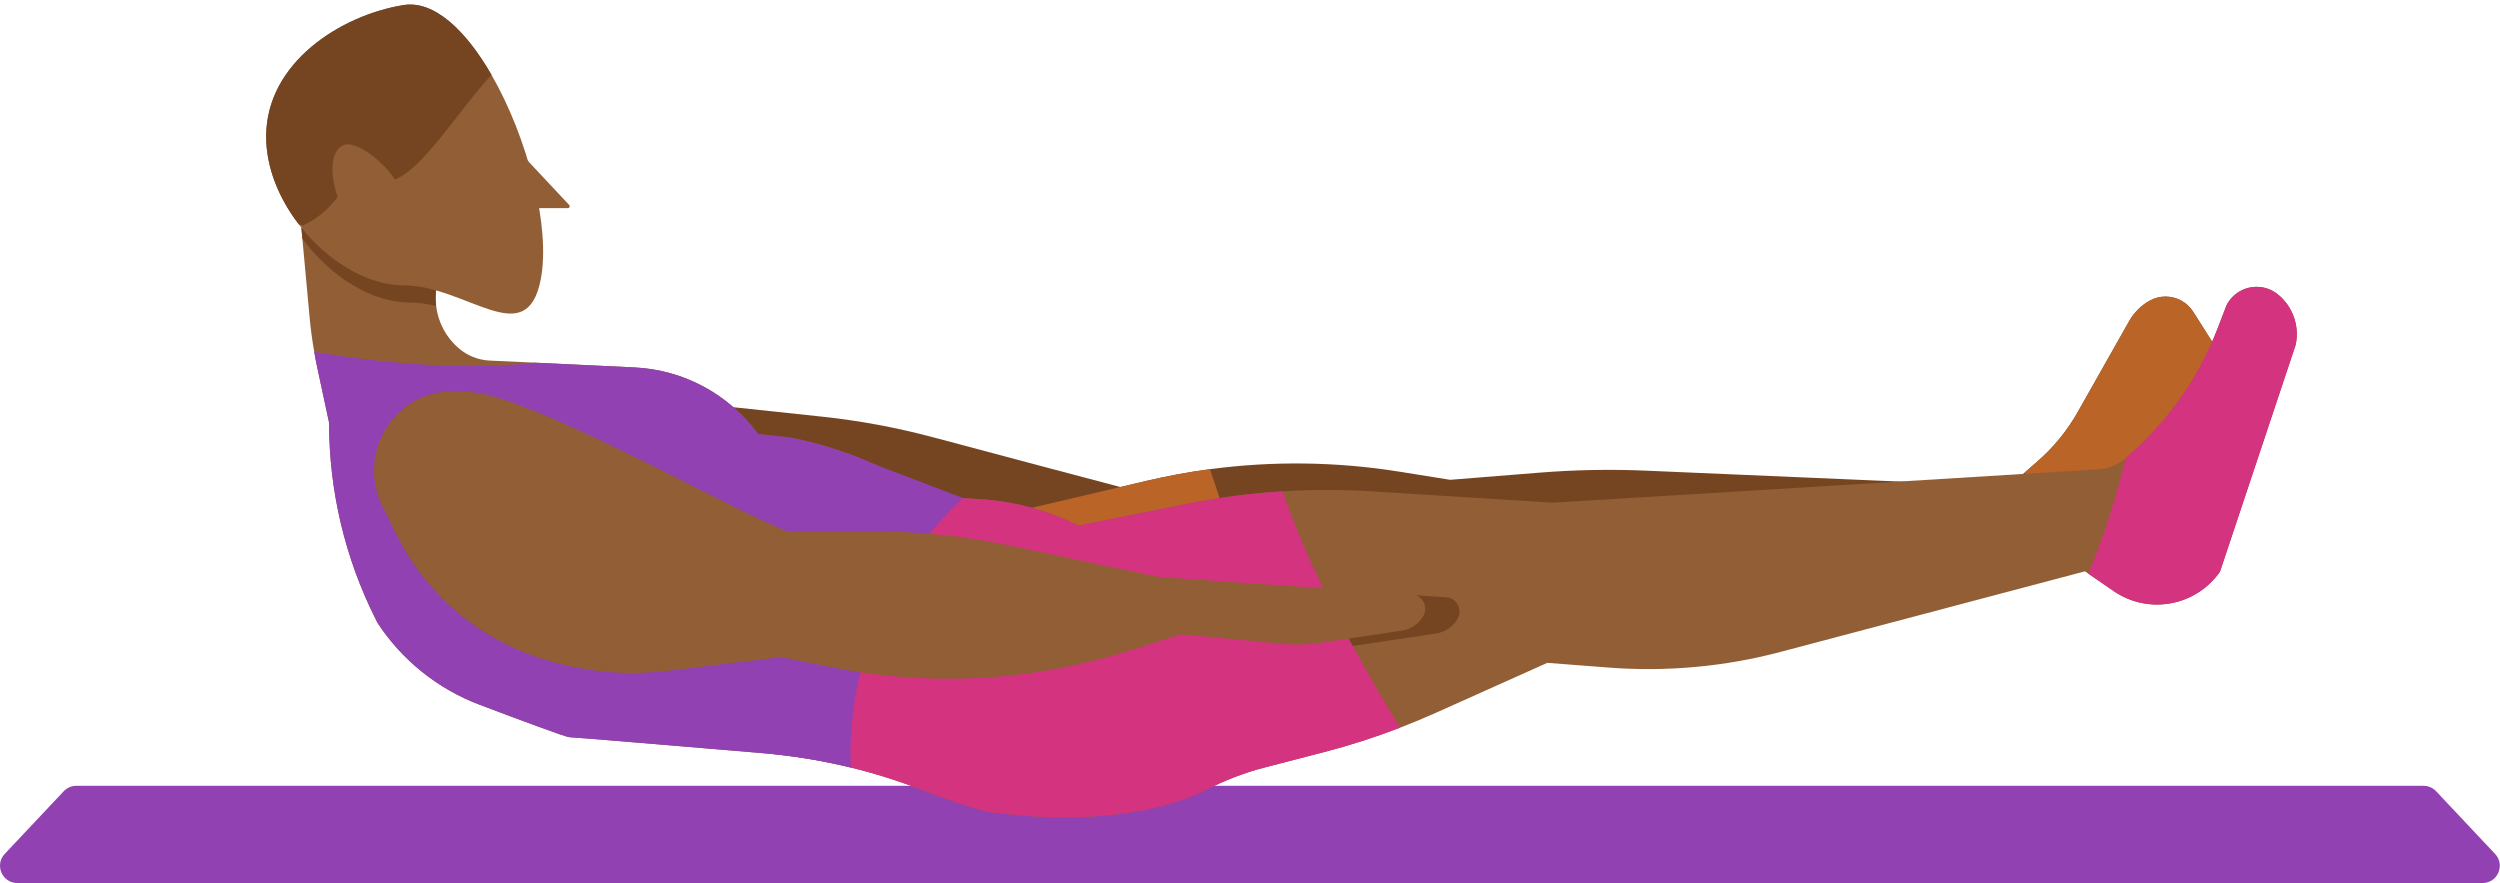
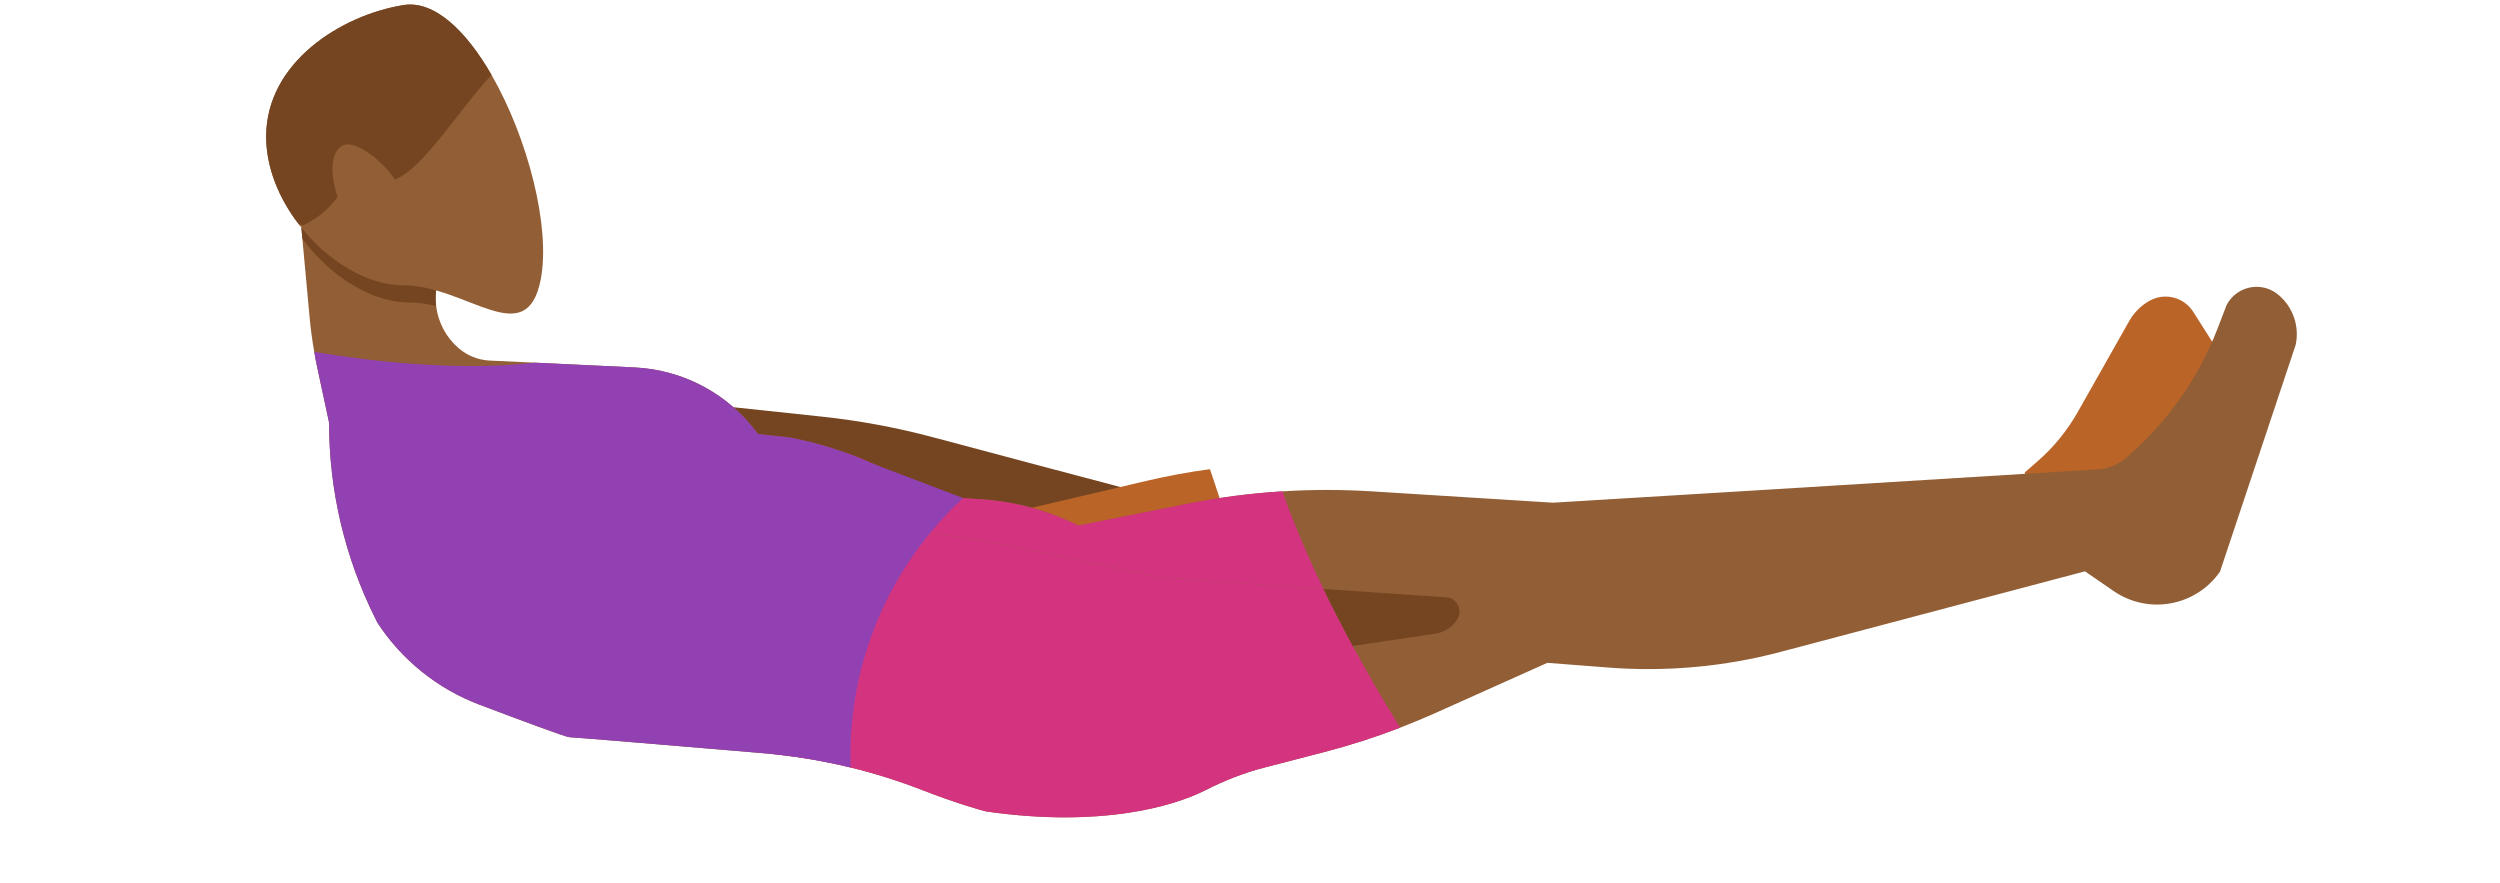
<svg xmlns="http://www.w3.org/2000/svg" fill="#000000" height="154.4" preserveAspectRatio="xMidYMid meet" version="1" viewBox="0.0 -0.8 437.1 154.4" width="437.1" zoomAndPan="magnify">
  <defs>
    <clipPath id="a">
-       <path d="M 0 136 L 437.07 136 L 437.07 153.59 L 0 153.59 Z M 0 136" />
-     </clipPath>
+       </clipPath>
  </defs>
  <g>
    <g clip-path="url(#a)" id="change1_2">
      <path d="M 434.039 153.59 L 3.027 153.59 C 0.379 153.59 -0.988 150.426 0.828 148.496 L 11.141 137.543 C 11.711 136.934 12.508 136.59 13.34 136.59 L 423.727 136.59 C 424.562 136.59 425.359 136.934 425.93 137.543 L 436.238 148.496 C 438.055 150.426 436.688 153.59 434.039 153.59" fill="#9141b2" />
    </g>
    <g id="change2_1">
      <path d="M 128.238 70.398 L 143.688 72.043 C 150.23 72.738 156.711 73.941 163.07 75.637 C 185.406 81.594 239.117 95.883 237.535 95.09 C 235.535 94.09 141.535 88.09 141.535 88.09 L 128.238 70.398" fill="#754522" />
    </g>
    <g id="change2_2">
-       <path d="M 387.285 59.742 L 375.535 92.09 L 354.035 93.379 L 218.535 101.512 L 175.535 104.09 L 176.004 89.012 L 200.555 83.25 C 204.195 82.398 207.863 81.719 211.555 81.23 C 222.586 79.762 233.793 79.91 244.824 81.691 L 253.535 83.09 L 269.234 81.832 C 275.426 81.34 281.645 81.219 287.855 81.492 L 351.242 84.219 L 354.035 81.781 L 356.355 79.75 C 359.125 77.332 361.453 74.449 363.266 71.25 L 372.266 55.34 C 373.094 53.871 374.312 52.648 375.773 51.809 C 376.676 51.301 377.645 51.051 378.613 51.051 C 380.516 51.051 382.375 52 383.465 53.719 L 387.285 59.742" fill="#754522" />
-     </g>
+       </g>
    <g id="change3_1">
      <path d="M 218.535 101.512 L 175.535 104.09 L 176.004 89.012 L 200.555 83.25 C 204.195 82.398 207.863 81.719 211.555 81.23 C 213.723 87.801 216.062 94.648 218.535 101.512" fill="#ba6428" />
    </g>
    <g id="change3_2">
      <path d="M 387.285 59.742 L 375.535 92.09 L 354.035 93.379 L 354.035 81.781 L 356.355 79.75 C 359.125 77.332 361.453 74.449 363.266 71.25 L 372.266 55.34 C 373.094 53.871 374.312 52.648 375.773 51.809 C 376.676 51.301 377.645 51.051 378.613 51.051 C 380.516 51.051 382.375 52 383.465 53.719 L 387.285 59.742" fill="#ba6428" />
    </g>
    <g id="change4_1">
      <path d="M 401.375 59.492 L 388.145 99.148 C 383.934 105.199 375.625 106.719 369.555 102.543 L 365.086 99.469 L 364.535 99.09 L 311.305 113.18 C 301.523 115.77 291.383 116.691 281.305 115.922 L 270.535 115.09 L 251.086 123.809 C 249.016 124.742 246.914 125.609 244.805 126.422 C 240.426 128.102 235.953 129.543 231.402 130.719 L 221.145 133.379 C 217.562 134.301 214.125 135.641 210.836 137.32 C 204.984 140.293 192.223 143.898 172.535 141.09 C 171.902 141 166.926 139.551 161.414 137.398 C 157.285 135.793 153.043 134.441 148.734 133.391 C 144.363 132.32 139.926 131.559 135.453 131.082 C 134.785 131.012 134.105 130.949 133.426 130.891 C 119.484 129.711 100.176 128.09 99.535 128.09 C 98.984 128.09 90.953 125.102 83.793 122.391 C 76.492 119.621 70.266 114.609 65.992 108.082 L 65.625 107.34 C 62.965 102.031 60.945 96.43 59.582 90.691 C 58.223 84.941 57.535 79.031 57.535 73.09 L 55.473 63.48 C 55.273 62.57 55.094 61.648 54.945 60.719 C 54.582 58.699 54.312 56.672 54.125 54.621 L 52.863 40.91 L 52.695 39.02 L 76.242 49.98 C 76.195 50.422 76.164 50.871 76.164 51.309 C 76.164 51.781 76.195 52.25 76.254 52.711 C 76.594 55.539 77.984 58.191 80.203 60.09 C 81.715 61.391 83.613 62.141 85.594 62.242 L 93.516 62.609 L 110.945 63.441 C 115.234 63.648 119.375 64.82 123.062 66.809 C 126.754 68.809 130.004 71.609 132.535 75.09 L 138.023 75.68 C 141.383 76.309 144.684 77.211 147.895 78.371 C 149.453 78.922 150.992 79.551 152.504 80.23 L 165.535 86.09 L 168.395 86.281 L 171.613 86.5 C 174.555 86.691 177.473 87.18 180.305 87.949 C 183.133 88.719 185.895 89.77 188.535 91.09 L 207.625 87.27 C 213.105 86.18 218.645 85.449 224.215 85.109 C 229.375 84.781 234.555 84.781 239.734 85.102 L 271.535 87.09 L 304.535 85.09 L 366.926 81.25 C 368.613 81.148 370.234 80.5 371.535 79.398 C 371.586 79.352 371.645 79.309 371.695 79.262 C 378.836 73.172 384.344 65.398 387.723 56.641 L 389.273 52.602 C 390.324 50.5 392.414 49.352 394.555 49.352 C 395.836 49.352 397.125 49.762 398.223 50.641 C 400.863 52.75 402.086 56.18 401.375 59.492" fill="#925e35" />
    </g>
    <g id="change5_1">
      <path d="M 244.805 126.422 C 240.426 128.102 235.953 129.543 231.402 130.719 L 221.145 133.379 C 217.562 134.301 214.125 135.641 210.836 137.32 C 204.984 140.293 192.223 143.898 172.535 141.09 C 171.902 141 166.926 139.551 161.414 137.398 C 157.285 135.793 153.043 134.441 148.734 133.391 C 144.363 132.32 139.926 131.559 135.453 131.082 L 139.336 114.648 L 144.535 92.59 L 158.344 92.59 C 160.594 92.59 162.844 92.648 165.086 92.789 C 168.902 93.199 172.703 93.809 176.465 94.602 L 202.535 100.09 L 207.914 100.461 L 208.535 100.59 L 231.395 102.172 C 233.035 105.551 234.742 108.891 236.516 112.141 C 239.223 117.141 242.043 121.949 244.805 126.422" fill="#d3337f" />
    </g>
    <g id="change5_2">
      <path d="M 231.395 102.172 L 208.535 100.59 L 207.914 100.461 L 202.535 100.09 L 176.465 94.602 C 172.703 93.809 168.902 93.199 165.086 92.789 C 162.844 92.648 160.594 92.59 158.344 92.59 L 144.535 92.59 L 147.895 78.371 C 149.453 78.922 150.992 79.551 152.504 80.23 L 165.535 86.09 L 168.395 86.281 L 171.613 86.5 C 174.555 86.691 177.473 87.18 180.305 87.949 C 183.133 88.719 185.895 89.77 188.535 91.09 L 207.625 87.27 C 213.105 86.18 218.645 85.449 224.215 85.109 C 226.223 90.809 228.684 96.551 231.395 102.172" fill="#d3337f" />
    </g>
    <g id="change2_3">
      <path d="M 143.535 92.59 L 144.535 92.59 L 139.336 114.648 L 136.535 114.09 L 118.805 116.242 L 118.766 116.242 L 109.305 116.852 C 105.184 116.262 101.125 115.172 97.234 113.582 C 87.754 109.719 80.016 102.543 75.434 93.391 L 72.895 88.301 C 68.652 79.832 73.875 69.449 83.266 68.25 C 83.723 68.191 84.184 68.148 84.645 68.121 C 96.535 70.742 105.535 82.09 105.535 82.09 L 107.863 82.531 C 116.945 84.23 125.812 86.961 134.273 90.66 L 137.535 92.09 L 142.395 92.09 L 143.535 92.59" fill="#754522" />
    </g>
    <g id="change5_3">
-       <path d="M 401.375 59.492 L 388.145 99.148 C 383.934 105.199 375.625 106.719 369.555 102.543 L 365.086 99.469 C 367.734 93.422 369.914 86.422 371.695 79.262 C 378.836 73.172 384.344 65.398 387.723 56.641 L 389.273 52.602 C 390.324 50.5 392.414 49.352 394.555 49.352 C 395.836 49.352 397.125 49.762 398.223 50.641 C 400.863 52.75 402.086 56.18 401.375 59.492" fill="#d3337f" />
-     </g>
+       </g>
    <g id="change1_1">
      <path d="M 168.395 86.281 C 164.41 89.953 157.555 97.25 153.035 108.59 C 148.906 118.945 148.547 128.105 148.734 133.391 C 143.703 132.16 138.586 131.332 133.426 130.891 C 119.484 129.711 100.176 128.09 99.535 128.09 C 98.984 128.09 90.953 125.102 83.793 122.391 C 76.492 119.621 70.266 114.609 65.992 108.082 L 65.625 107.34 C 62.965 102.031 60.945 96.43 59.582 90.691 C 58.223 84.941 57.535 79.031 57.535 73.09 L 55.473 63.48 C 55.273 62.57 55.094 61.648 54.945 60.719 C 64.203 62.281 79.633 64.18 93.516 62.609 L 110.945 63.441 C 115.234 63.648 119.375 64.82 123.062 66.809 C 126.754 68.809 130.004 71.609 132.535 75.09 L 138.023 75.68 C 143.016 76.621 147.875 78.141 152.504 80.23 C 157.801 82.246 163.098 84.266 168.395 86.281" fill="#9141b2" />
    </g>
    <g id="change2_4">
      <path d="M 255.184 106.141 C 255.184 106.59 255.062 107.043 254.812 107.461 C 254.004 108.809 252.633 109.73 251.074 109.961 L 236.934 112.082 C 236.793 112.102 236.652 112.121 236.516 112.141 C 234.742 108.891 233.035 105.551 231.395 102.172 L 247.586 103.281 L 253.312 103.672 C 254.473 104 255.184 105.043 255.184 106.141" fill="#754522" />
    </g>
    <g id="change4_2">
-       <path d="M 249.184 105.641 C 249.184 106.09 249.062 106.543 248.812 106.961 C 248.004 108.309 246.633 109.23 245.074 109.461 L 230.934 111.582 C 229.312 111.82 227.676 111.922 226.043 111.871 C 225.402 111.859 224.754 111.82 224.113 111.762 L 212.363 110.641 L 206.535 110.09 L 197.023 113.082 C 185.055 116.84 172.535 118.398 160.086 117.711 C 155.145 117.449 150.215 116.832 145.336 115.852 L 140.355 114.852 L 136.535 114.09 L 118.805 116.242 L 118.766 116.242 L 116.723 116.492 C 114.664 116.742 112.605 116.859 110.543 116.859 C 110.133 116.859 109.723 116.859 109.305 116.852 C 103.125 116.699 97.004 115.43 91.234 113.082 C 81.754 109.219 74.016 102.043 69.434 92.891 L 66.895 87.801 C 62.652 79.332 67.875 68.949 77.266 67.75 C 79.805 67.422 82.285 67.602 84.645 68.121 C 96.535 70.742 125.812 86.961 134.273 90.66 L 137.535 92.09 L 152.344 92.09 C 156.605 92.09 160.855 92.32 165.086 92.789 C 168.902 93.199 172.703 93.809 176.465 94.602 L 202.535 100.09 L 207.914 100.461 L 247.312 103.172 C 247.402 103.199 247.492 103.23 247.586 103.281 C 248.586 103.672 249.184 104.629 249.184 105.641" fill="#925e35" />
-     </g>
+       </g>
    <g id="change2_5">
      <path d="M 76.254 52.711 C 74.715 52.332 73.125 52.09 71.535 52.09 C 65.102 52.09 58.023 47.68 53.254 41.43 C 53.125 41.262 52.992 41.09 52.863 40.91 L 52.695 39.02 L 76.242 49.98 C 76.195 50.422 76.164 50.871 76.164 51.309 C 76.164 51.781 76.195 52.25 76.254 52.711" fill="#754522" />
    </g>
    <g id="change4_3">
      <path d="M 94.535 48.09 C 92.035 60.832 81.582 49.09 70.535 49.09 C 64.102 49.09 57.023 44.68 52.254 38.43 C 48.793 33.941 46.535 28.512 46.535 23.09 C 46.535 10.109 59.633 1.859 70.535 0.09 C 75.945 -0.789 81.492 4.582 85.934 12.289 C 92.254 23.25 96.332 38.949 94.535 48.09" fill="#925e35" />
    </g>
    <g id="change4_4">
-       <path d="M 99.285 35.59 L 85.035 35.59 L 85.035 19.59 L 99.523 35.043 C 99.715 35.25 99.57 35.59 99.285 35.59" fill="#925e35" />
-     </g>
+       </g>
    <g id="change2_6">
      <path d="M 85.934 12.289 C 80.254 18.371 73.984 28.742 69.035 30.59 C 67.152 27.531 62.215 23.641 60.035 24.59 C 57.684 25.602 57.715 29.82 59.035 33.59 C 56.645 37.07 53.035 38.59 53.035 38.59 C 52.766 38.539 52.504 38.492 52.254 38.43 C 48.793 33.941 46.535 28.512 46.535 23.09 C 46.535 10.109 59.633 1.859 70.535 0.09 C 75.945 -0.789 81.492 4.582 85.934 12.289" fill="#754522" />
    </g>
  </g>
</svg>